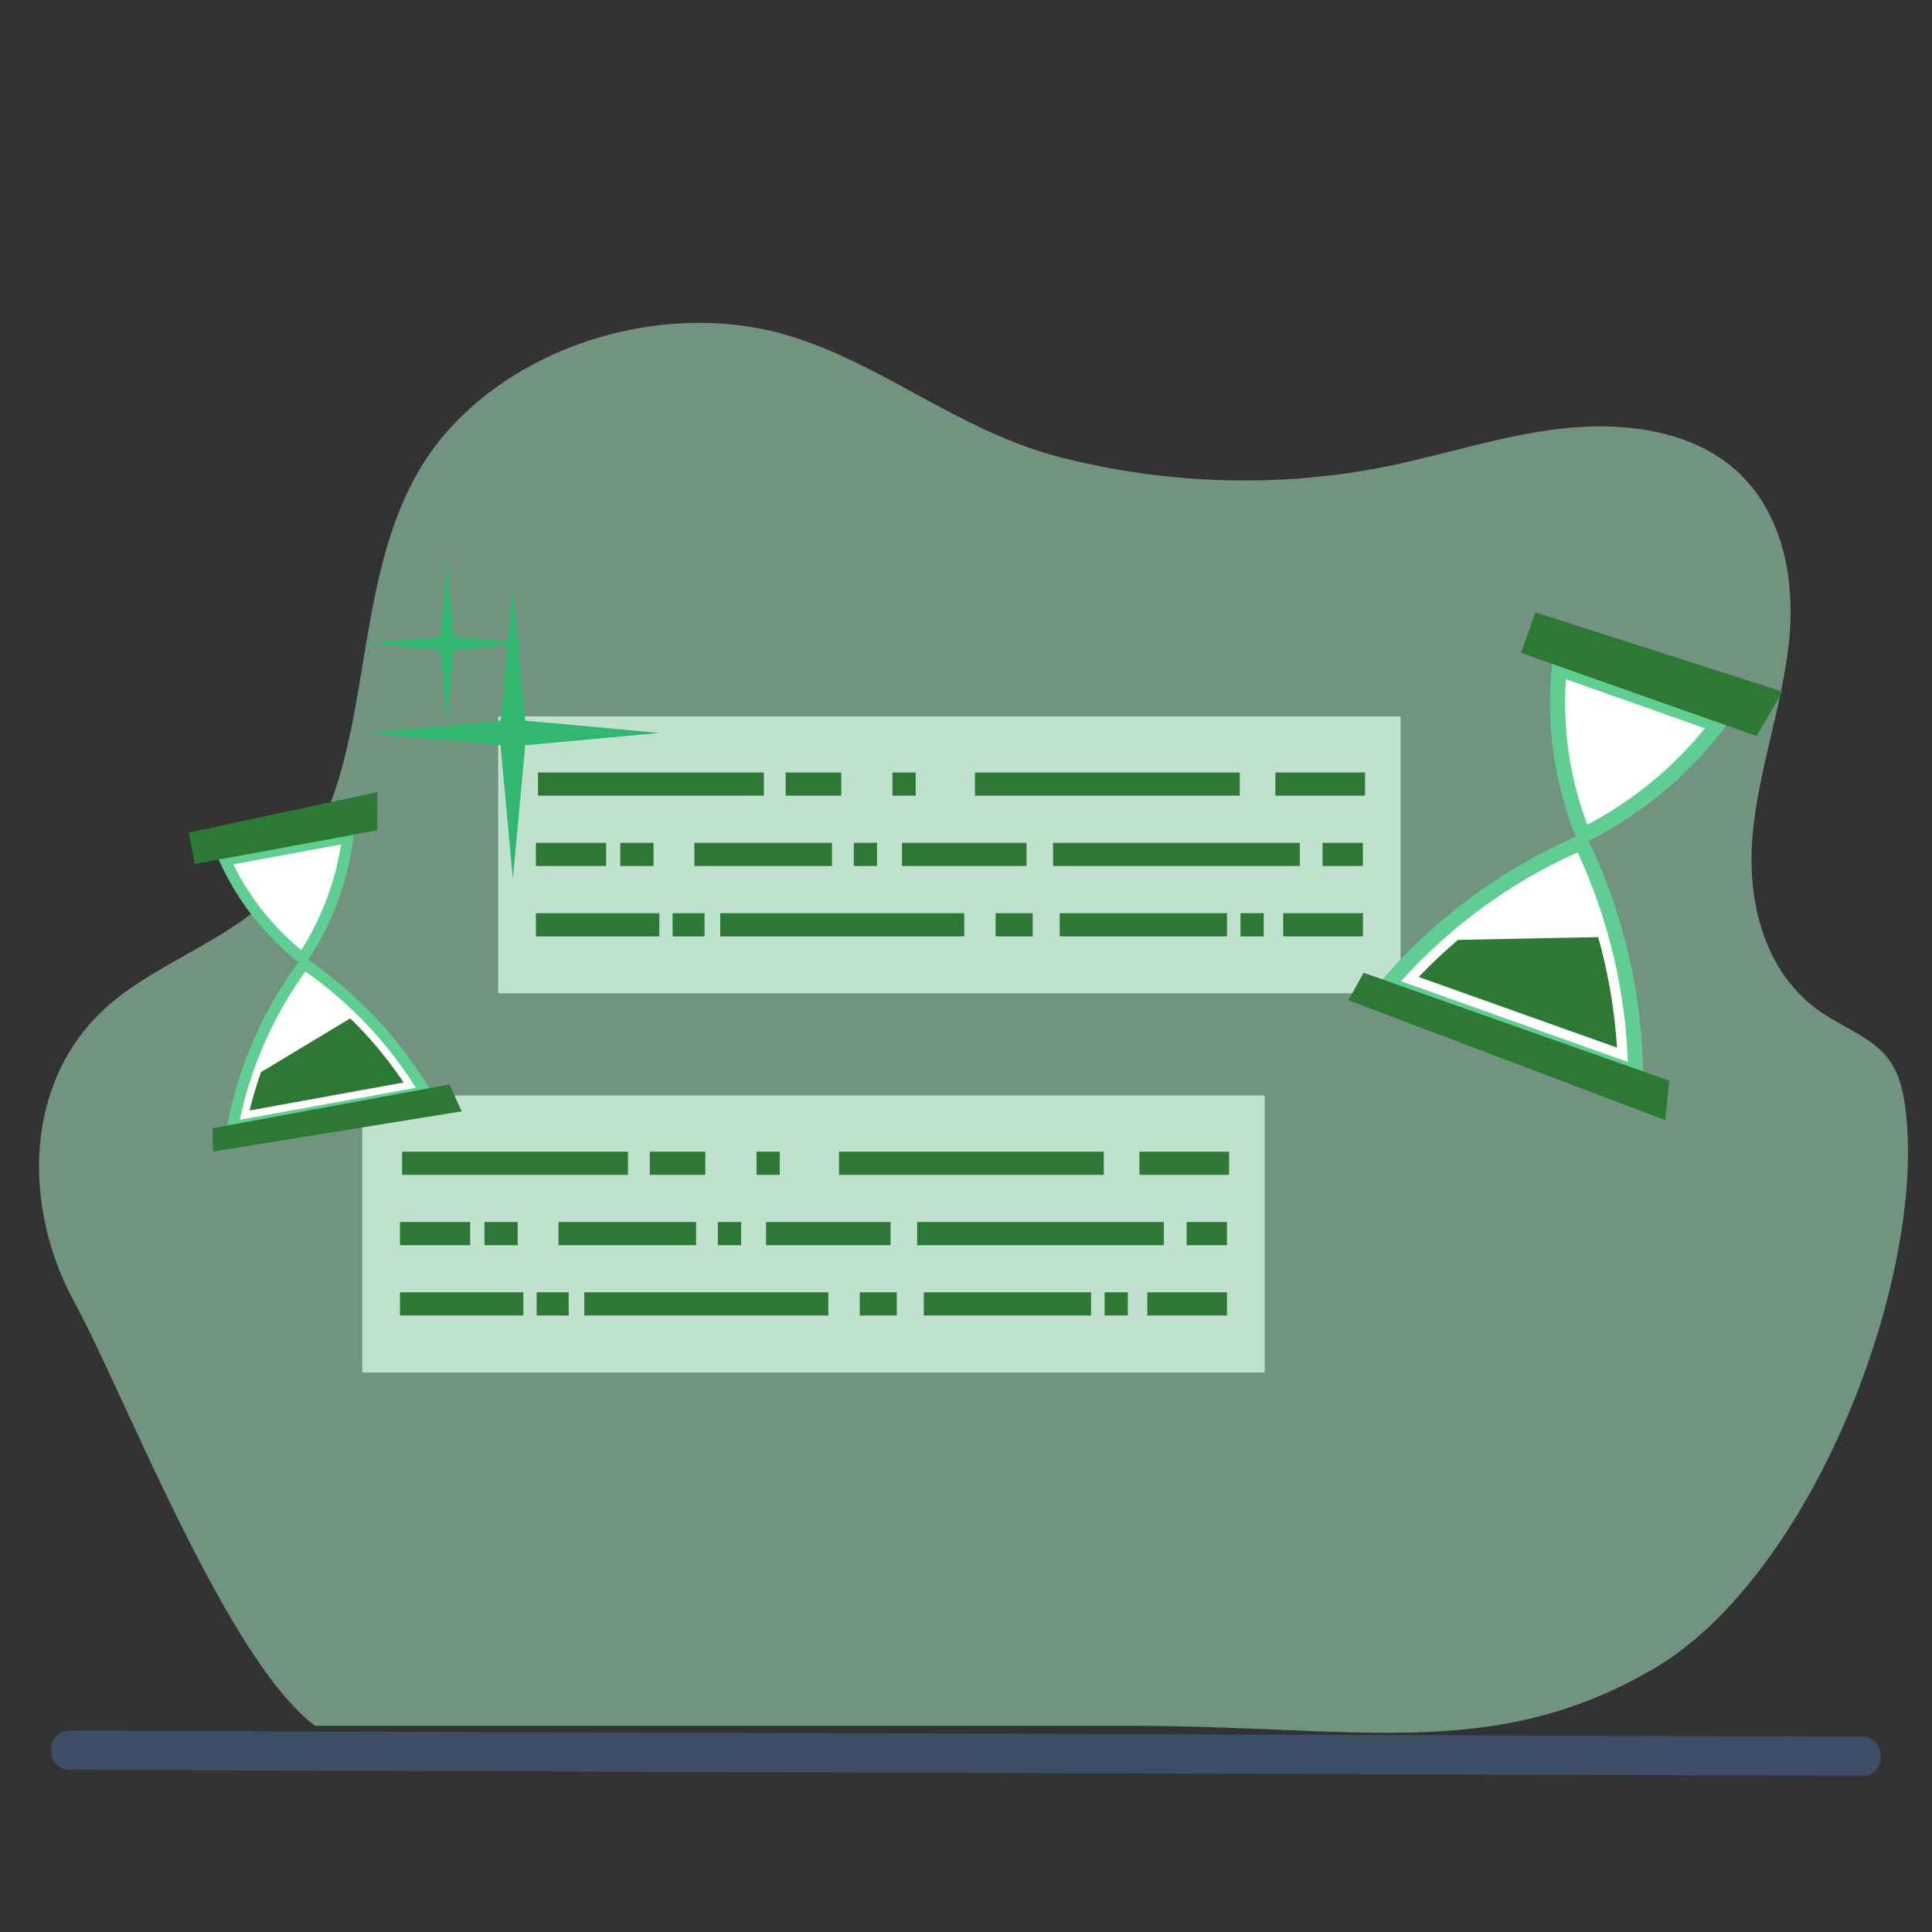
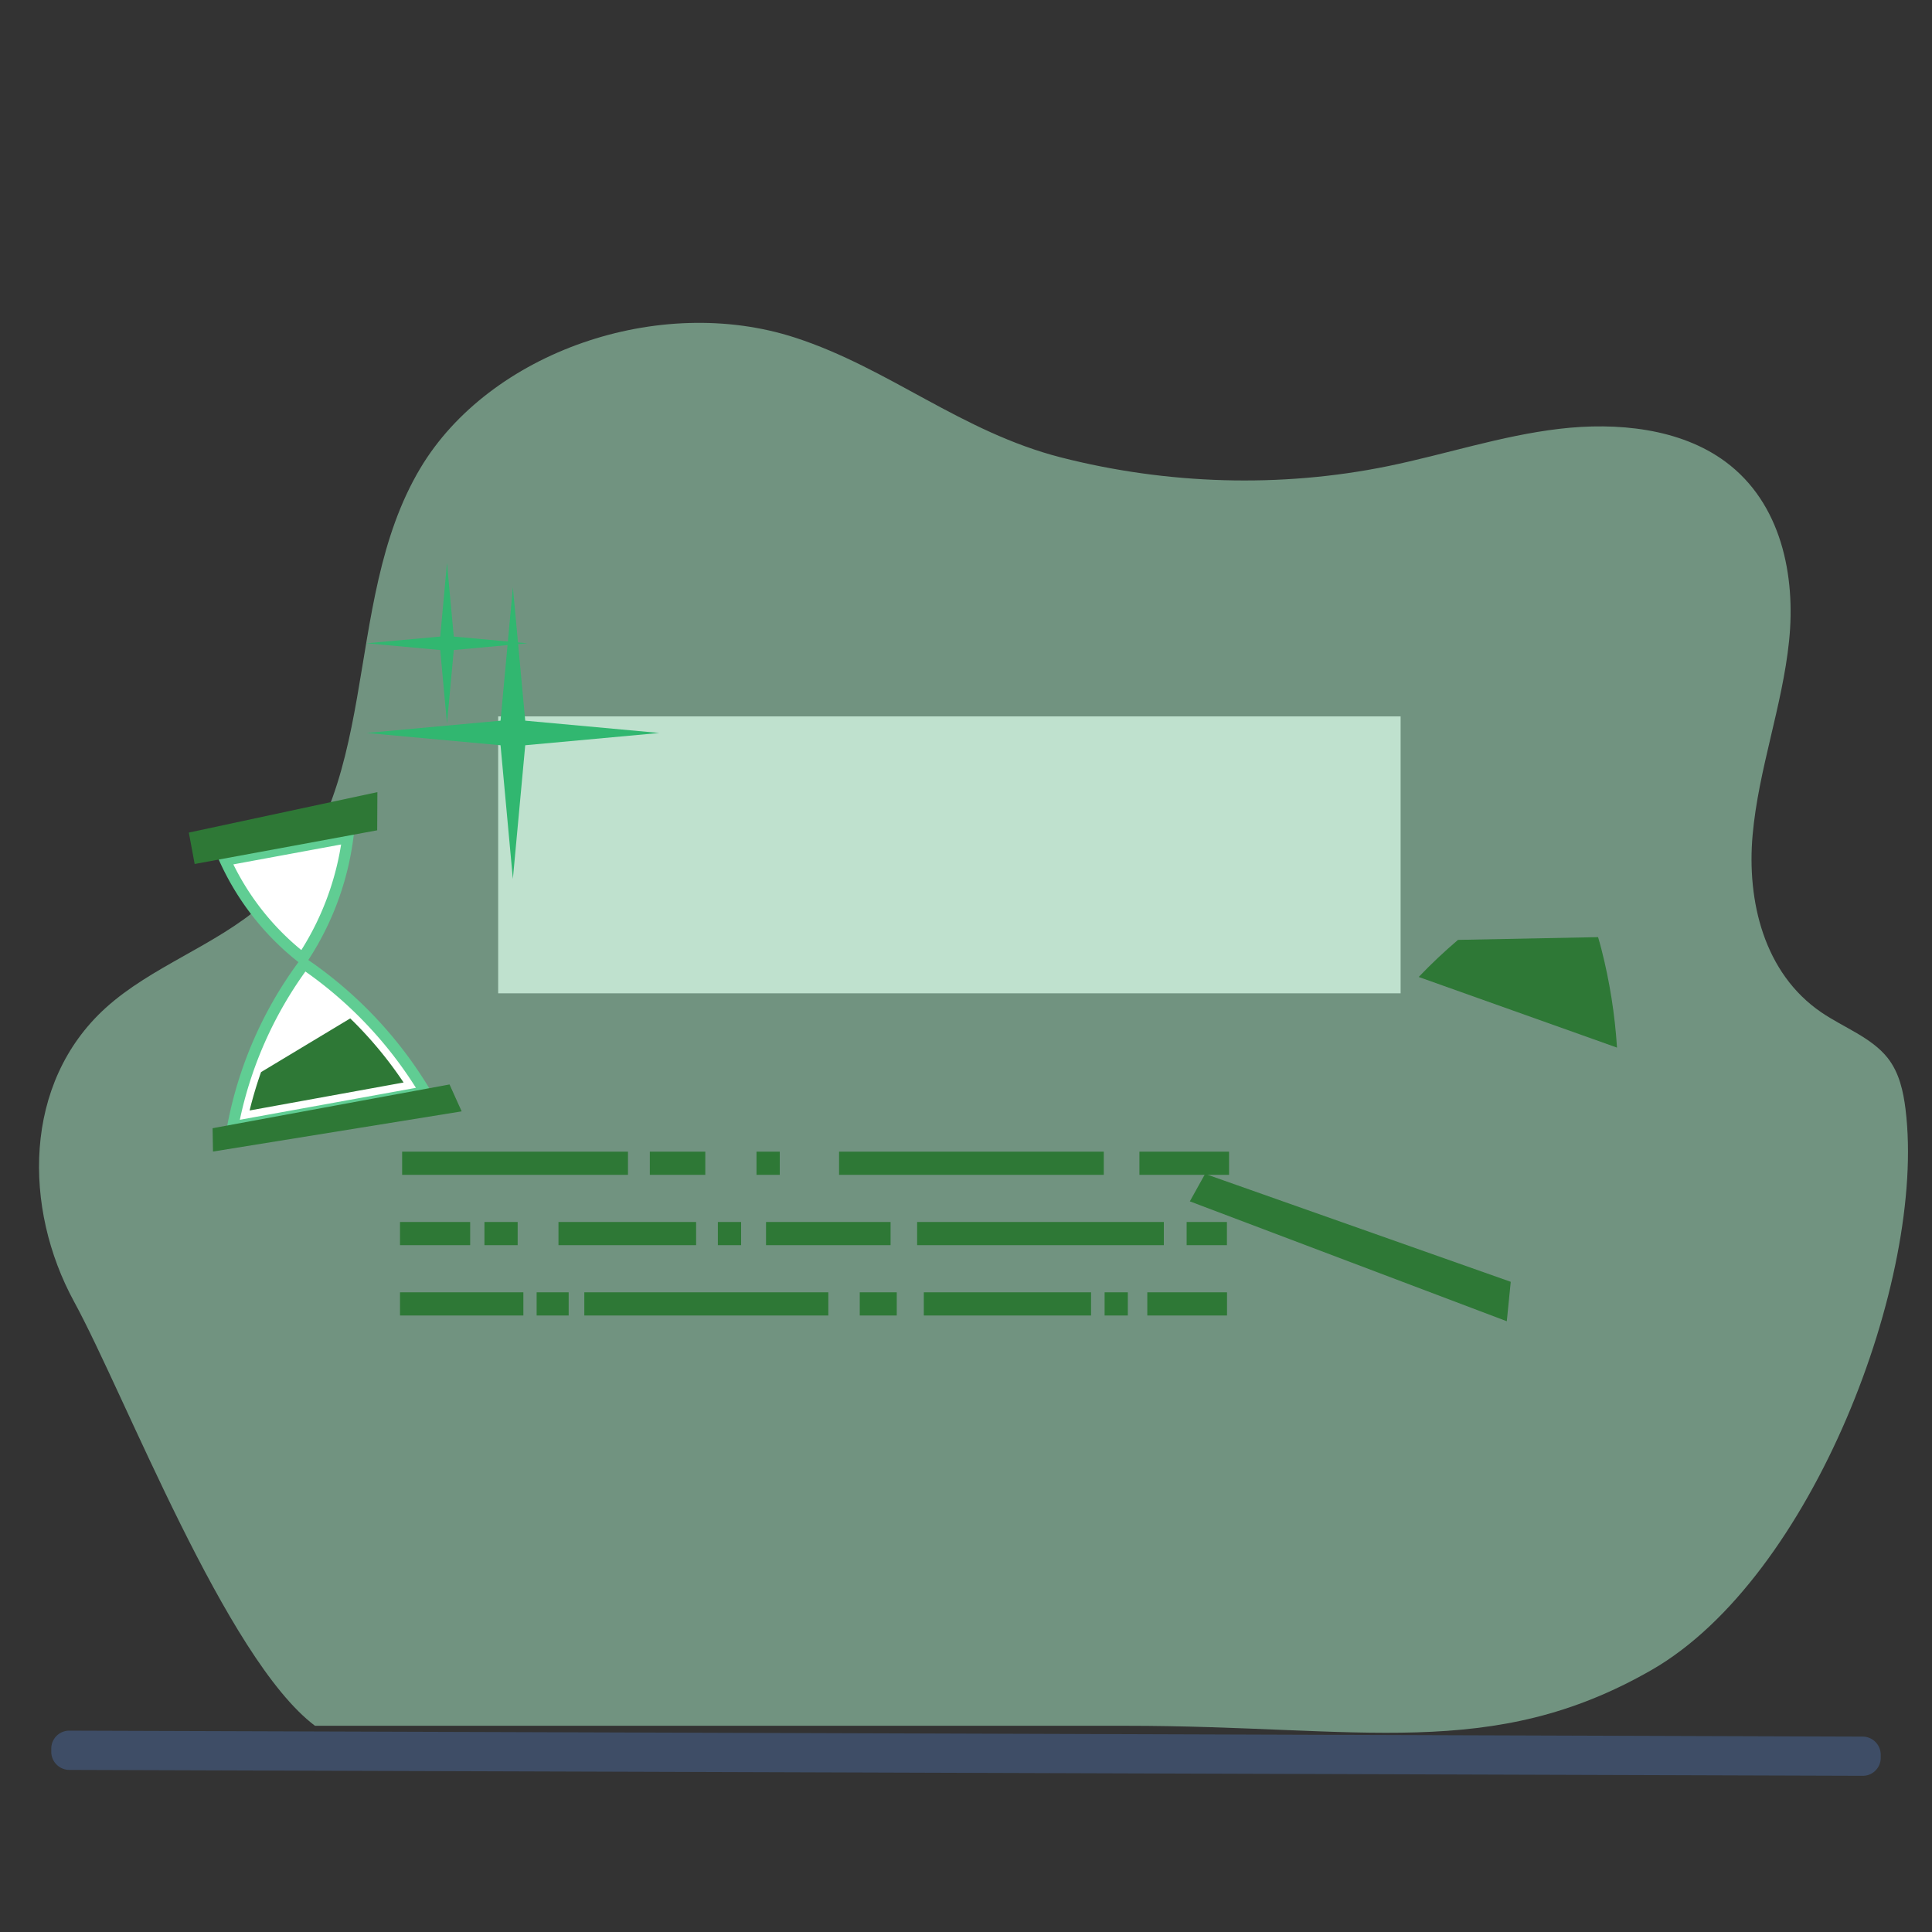
<svg xmlns="http://www.w3.org/2000/svg" width="50" height="50" fill="none">
  <rect width="100%" height="100%" fill="#333333" stroke="none" />
  <mask id="a" style="mask-type:luminance" maskUnits="userSpaceOnUse" x="0" y="0" width="50" height="50">
    <path d="M0 .129h50v49.834H0V.129z" fill="#fff" />
  </mask>
  <g mask="url(#a)">
    <path opacity=".5" d="M49.316 28.714c-.058-.467-.161-.947-.46-1.33-.418-.533-1.14-.789-1.718-1.183-1.493-1.016-1.931-2.894-1.781-4.587.15-1.694.77-3.335.944-5.025.175-1.691-.2-3.57-1.647-4.64-1.164-.861-2.8-1.029-4.305-.85-1.503.178-2.944.66-4.425.964-2.792.572-5.728.474-8.463-.224-2.582-.66-4.456-2.312-6.881-3.1-3.53-1.15-7.91.376-9.703 3.38C8.758 15.673 10 20.63 6.77 23.43c-1.203 1.042-2.859 1.588-4.036 2.655-2.14 1.94-2.138 5.18-.815 7.605 1.323 2.426 3.93 9.243 6.233 10.973h20.99c6.066 0 9.46.936 13.606-1.447 4.143-2.382 7.104-10.129 6.568-14.498v-.003z" fill="#B0F4CF" />
    <path d="m48.204 45.958-46.411-.153a.469.469 0 0 1-.466-.468v-.084a.465.465 0 0 1 .47-.464l46.41.154a.47.47 0 0 1 .466.467v.084a.464.464 0 0 1-.47.464z" fill="#3E4D66" />
    <path d="M36.248 18.54H12.893v7.167h23.355v-7.168z" fill="#BFE1CE" />
-     <path d="M19.77 19.992h-5.846v.6h5.845v-.6zm2.001 0h-1.437v.6h1.437v-.6zm1.927 0h-.602v.6h.602v-.6zm8.386 0h-6.852v.6h6.852v-.6zm3.242 0h-2.32v.6h2.32v-.6zm-19.64 1.82h-1.817v.6h1.817v-.6zm1.228 0h-.86v.6h.86v-.6zm4.619 0H17.97v.6h3.562v-.6zm1.165 0h-.602v.6h.602v-.6zm3.868 0h-3.223v.6h3.223v-.6zm7.072 0h-6.385v.6h6.385v-.6zm1.633 0h-1.044v.6h1.044v-.6zm-18.209 1.821H13.87v.6h3.194v-.6zm1.172 0h-.828v.6h.828v-.6zm6.72 0H18.64v.6h6.315v-.6zm1.772 0h-.959v.6h.959v-.6zm5.028 0h-4.328v.6h4.328v-.6zm.952 0h-.602v.6h.602v-.6zm2.567 0h-2.064v.6h2.064v-.6z" fill="#2E7836" />
-     <path d="M32.73 28.352H9.375v7.167H32.73v-7.167z" fill="#BFE1CE" />
    <path d="M16.252 29.805h-5.845v.6h5.845v-.6zm2.001 0h-1.436v.6h1.436v-.6zm1.927 0h-.602v.6h.602v-.6zm8.386 0h-6.851v.6h6.851v-.6zm3.242 0h-2.32v.6h2.32v-.6zm-19.64 1.82h-1.816v.6h1.816v-.6zm1.229 0h-.86v.6h.86v-.6zm4.618 0h-3.562v.6h3.562v-.6zm1.165 0h-.602v.6h.602v-.6zm3.868 0h-3.223v.6h3.223v-.6zm7.072 0h-6.385v.6h6.385v-.6zm1.633 0H30.71v.6h1.043v-.6zm-18.208 1.82h-3.193v.6h3.193v-.6zm1.172 0h-.829v.6h.829v-.6zm6.72 0h-6.315v.6h6.315v-.6zm1.771 0h-.958v.6h.958v-.6zm5.028 0h-4.328v.6h4.328v-.6zm.952 0h-.601v.6h.601v-.6zm2.567 0h-2.063v.6h2.063v-.6z" fill="#2E7836" />
    <path d="M5.621 22.154A6.97 6.97 0 0 0 7.724 24.9a10.377 10.377 0 0 0-1.88 4.441l5.383-.978a10.816 10.816 0 0 0-3.248-3.518A7.542 7.542 0 0 0 9.167 21.5l-3.546.654z" fill="#60CD93" />
    <path d="M6.207 28.98a10.168 10.168 0 0 1 1.697-3.837 10.533 10.533 0 0 1 2.86 3.01l-4.557.827zm1.592-4.392a6.671 6.671 0 0 1-1.76-2.218l2.789-.515a7.265 7.265 0 0 1-1.03 2.733z" fill="#fff" />
    <path d="m9.063 26.357-2.307 1.389c-.115.326-.214.657-.296.993l3.985-.724a10.34 10.34 0 0 0-1.211-1.49c-.055-.057-.113-.112-.17-.168zm.7-4.869-4.725.872-.151-.813 4.88-1.047-.005.988zm1.87 6.578-6.131 1.132.01.604 6.436-1.04-.314-.696z" fill="#2E7836" />
-     <path d="M40.185 17.047a9.35 9.35 0 0 0 .597 4.608 14.041 14.041 0 0 0-5.19 3.915l6.935 2.47a14.498 14.498 0 0 0-1.41-6.278 10.2 10.2 0 0 0 3.641-3.1l-4.573-1.615z" fill="#60CD93" />
-     <path d="M36.26 25.394c.825-.918 1.77-1.72 2.81-2.386.562-.358 1.15-.675 1.758-.948a14.115 14.115 0 0 1 1.301 5.424l-5.87-2.09zm4.82-4.052a8.925 8.925 0 0 1-.554-3.764l3.597 1.27a9.804 9.804 0 0 1-3.043 2.494z" fill="#fff" />
-     <path d="m41.358 24.253-3.625.071c-.355.302-.695.622-1.017.96l5.132 1.828c-.055-.86-.19-1.714-.404-2.55-.026-.103-.056-.206-.086-.309zm4.102-5.205-6.095-2.152.373-1.048 6.394 2.051-.672 1.149zm-2.26 8.92-7.91-2.793-.395.711 8.203 3.103.102-1.02z" fill="#2E7836" />
+     <path d="m41.358 24.253-3.625.071c-.355.302-.695.622-1.017.96l5.132 1.828c-.055-.86-.19-1.714-.404-2.55-.026-.103-.056-.206-.086-.309zzm-2.26 8.92-7.91-2.793-.395.711 8.203 3.103.102-1.02z" fill="#2E7836" />
    <path d="m13.273 15.191.32 3.46 3.47.318-3.47.318-.32 3.46-.319-3.46-3.47-.318 3.47-.318.32-3.46z" fill="#31B770" />
    <path d="m11.568 14.57.176 1.904 1.91.174-1.91.175-.176 1.904-.175-1.904-1.91-.175 1.91-.174.175-1.904z" fill="#31B770" />
  </g>
</svg>